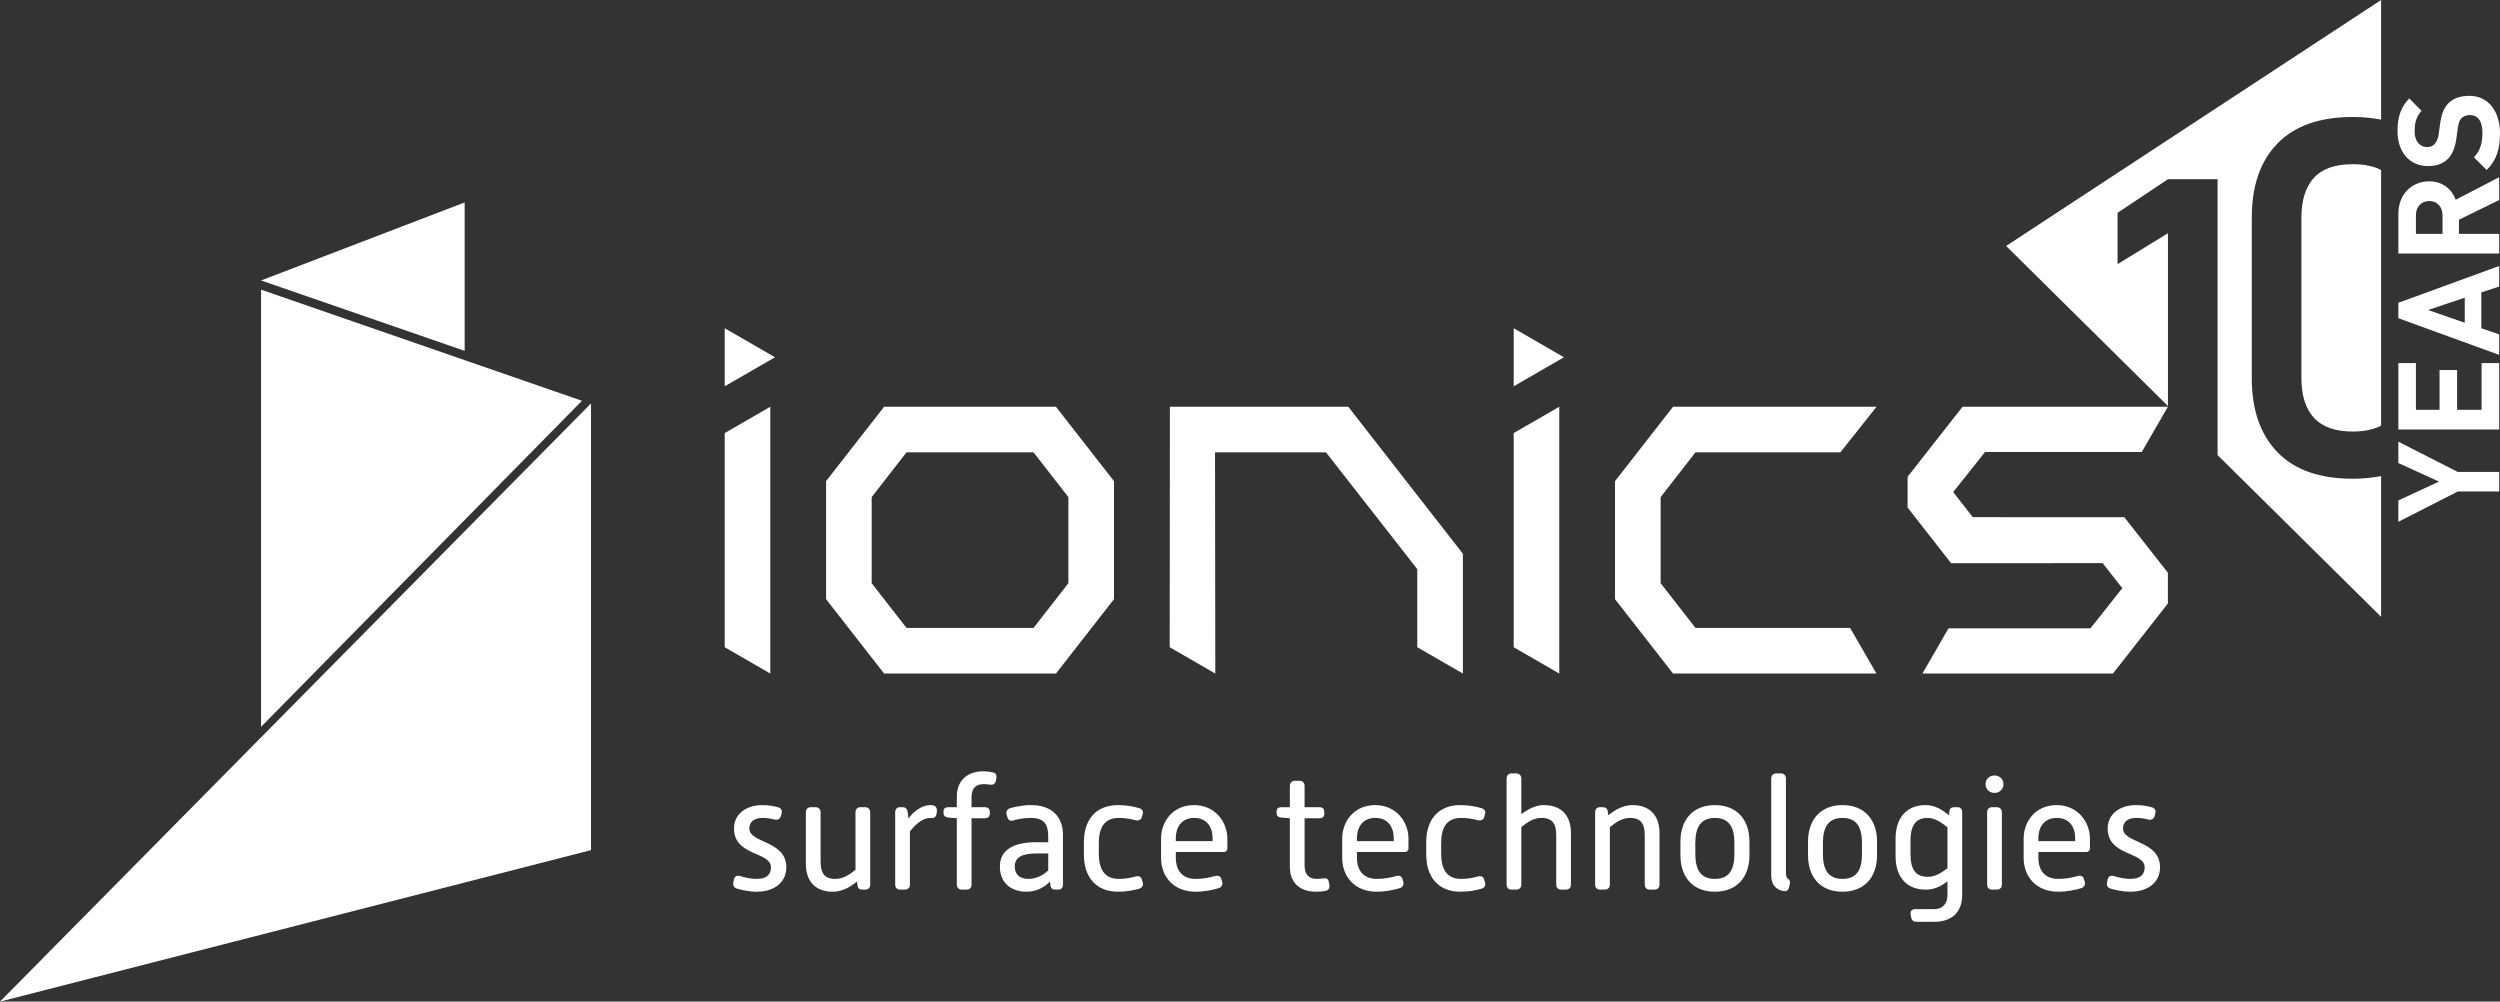
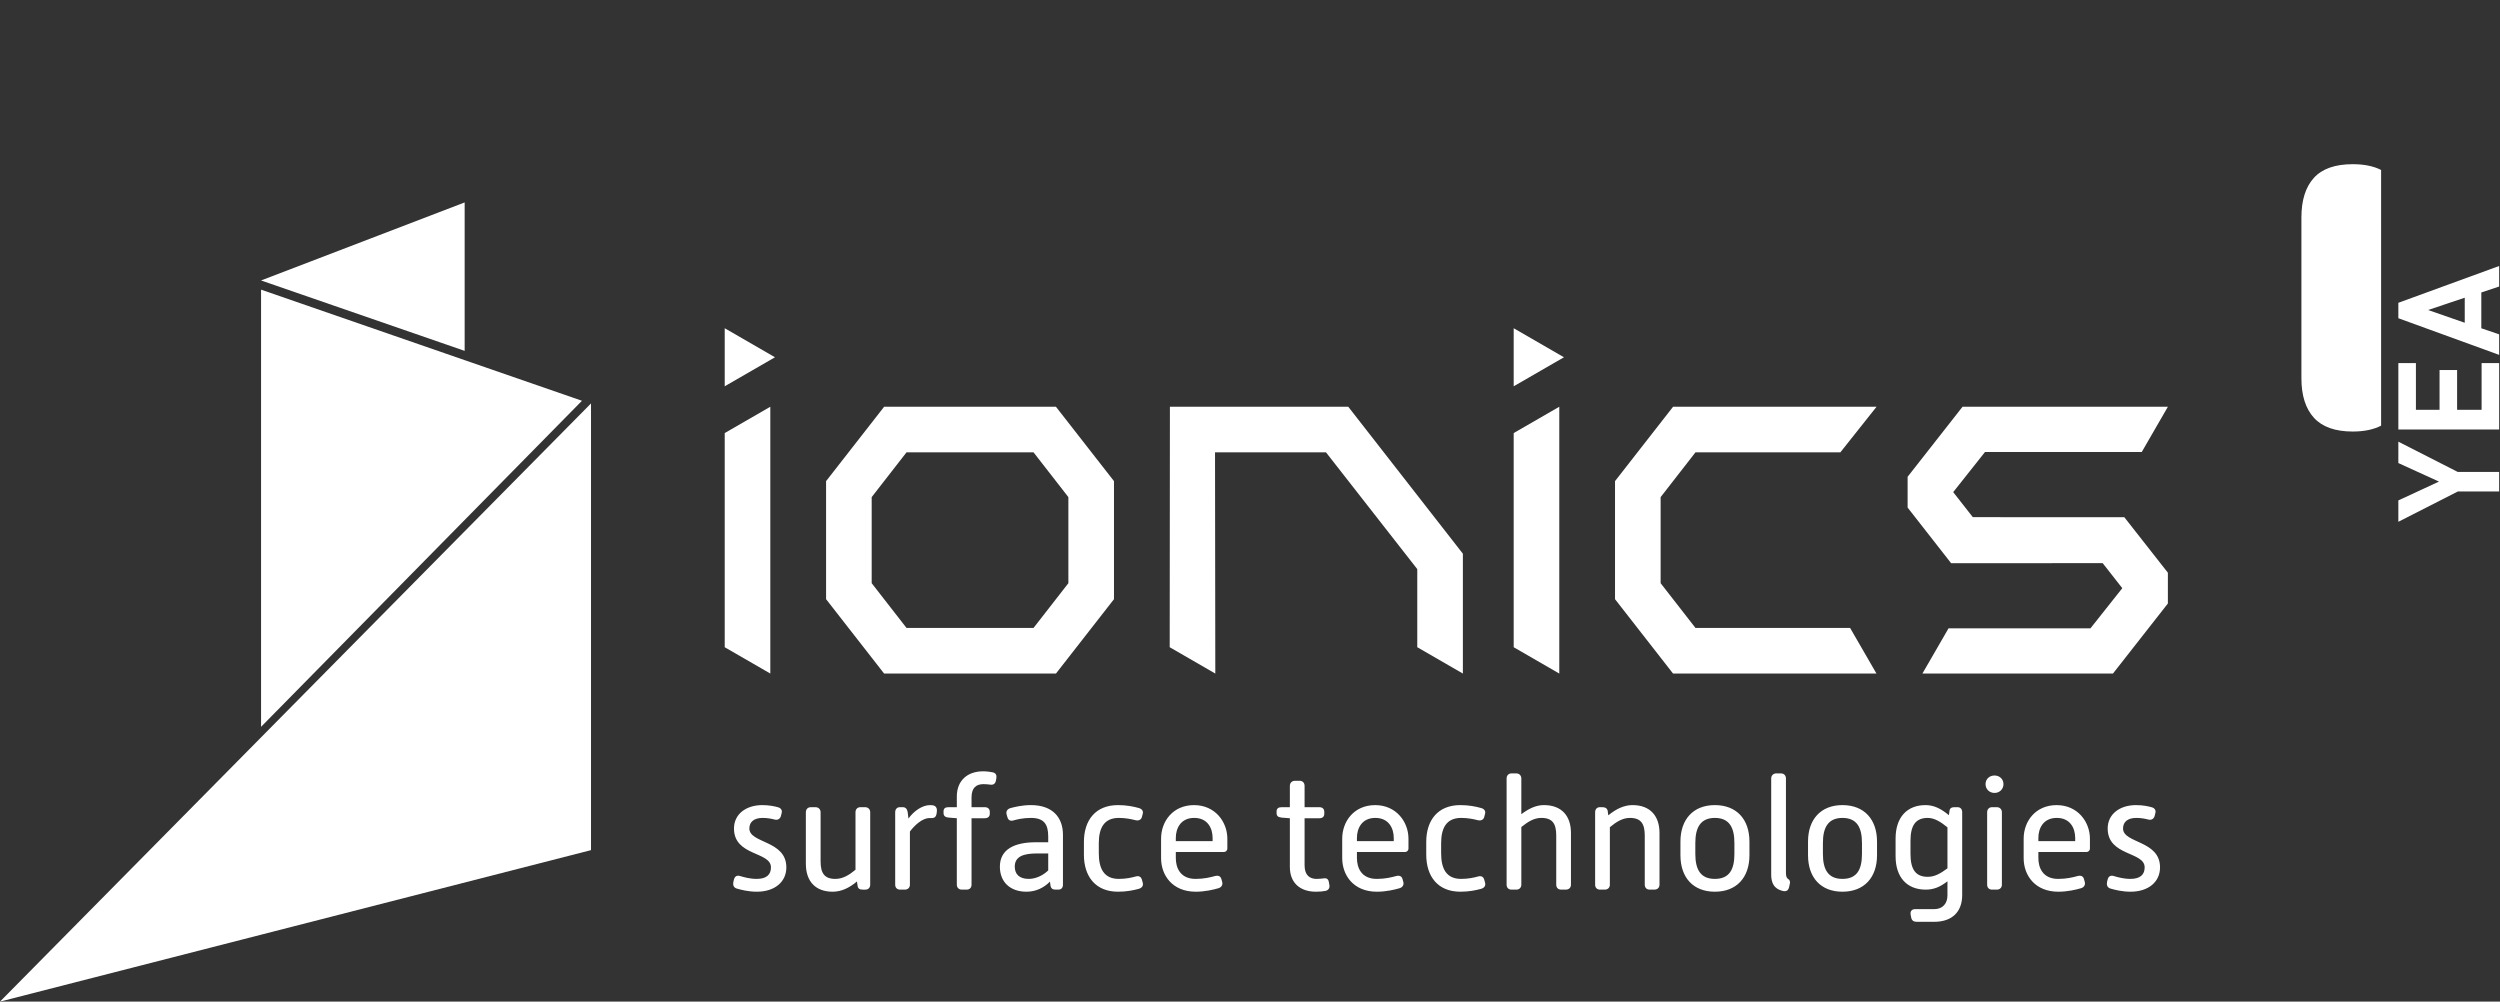
<svg xmlns="http://www.w3.org/2000/svg" id="b" viewBox="0 0 447.562 179.311">
  <rect x="0" y="0" width="447.562" height="179.311" fill="#333333" stroke="none" />
  <g id="c">
    <g id="d">
      <path d="M414.232,31.854c-1.481,1.64-2.222,4-2.222,7.077v28.787c0,3.078.747,5.437,2.242,7.078,1.497,1.638,3.811,2.459,6.948,2.459,2.044,0,3.732-.355,5.078-1.051V30.429c-1.342-.686-3.032-1.035-5.078-1.035-3.164,0-5.489.821-6.968,2.46Z" style="fill:#fff;" />
-       <path d="M421.199,85.703c-5.924,0-10.416-1.58-13.478-4.745-3.064-3.166-4.595-7.579-4.595-13.24v-28.787c0-5.69,1.538-10.11,4.615-13.262,3.078-3.149,7.564-4.725,13.458-4.725,1.836,0,3.517.169,5.078.471V0l-67.131,44.035,28.97,28.65v-30.931l-9.016,5.53v-9.188l9.016-6.01h8.884v49.384l29.277,28.954v-25.197c-1.562.305-3.244.476-5.078.476Z" style="fill:#fff;" />
      <path d="M440.009,84.493h7.4v3.497h-7.4l-10.646,5.424v-3.827l7.274-3.371-7.274-3.319v-3.827l10.646,5.424Z" style="fill:#fff;" />
      <path d="M447.41,76.89h-18.046v-11.887h3.144v8.363h4.232v-7.121h3.143v7.121h4.385v-8.363h3.143v11.887Z" style="fill:#fff;" />
      <path d="M447.41,51.293l-3.193,1.064v6.412l3.193,1.09v3.675l-18.046-6.564v-2.763l18.046-6.589v3.675ZM434.687,55.5l6.563,2.281v-4.486l-6.563,2.205Z" style="fill:#fff;" />
-       <path d="M447.41,35.81l-7.198,3.522v2.534h7.198v3.523h-18.046v-7.071c0-3.675,2.51-5.854,5.525-5.854,2.534,0,4.106,1.546,4.739,3.295l7.781-4.03v4.081ZM432.507,38.547v3.319h4.765v-3.319c0-1.547-.988-2.561-2.383-2.561s-2.382,1.014-2.382,2.561Z" style="fill:#fff;" />
-       <path d="M447.562,23.849c0,2.737-.583,4.815-2.383,6.59l-2.281-2.281c1.141-1.141,1.521-2.687,1.521-4.359,0-2.078-.786-3.193-2.23-3.193-.634,0-1.166.178-1.521.558-.329.354-.507.761-.633,1.597l-.305,2.18c-.228,1.546-.709,2.687-1.495,3.498-.861.861-2.027,1.292-3.548,1.292-3.22,0-5.475-2.382-5.475-6.285,0-2.484.608-4.283,2.104-5.829l2.205,2.229c-1.09,1.141-1.242,2.51-1.242,3.701,0,1.875,1.039,2.787,2.281,2.787.456,0,.938-.151,1.292-.532.33-.354.608-.938.71-1.672l.304-2.129c.229-1.647.685-2.688,1.395-3.447.912-.963,2.23-1.395,3.827-1.395,3.497,0,5.475,2.915,5.475,6.691Z" style="fill:#fff;" />
    </g>
    <g id="e">
      <path d="M377.213,157.889c-.115.545.057,1.005.575,1.174.771.23,2.09.575,3.639.575,3.152,0,5.273-1.722,5.273-4.356,0-4.871-6.623-4.268-6.623-6.964,0-1.147.805-1.891,2.381-1.891.859,0,1.546.142,2.121.287.602.169,1.001-.145,1.147-.602l.112-.46c.172-.514-.027-.947-.572-1.116-.572-.172-1.603-.402-2.865-.402-2.895,0-5.073,1.603-5.073,4.184,0,4.986,6.619,4.099,6.619,6.964,0,1.231-.717,2.063-2.55,2.063-1.231,0-2.32-.315-2.98-.514-.545-.172-.947.054-1.089.599l-.115.46ZM364.919,150.58v-.572c0-1.691.859-3.582,3.298-3.582s3.294,1.891,3.294,3.582v.572h-6.592ZM362.284,153.618c0,3.068,2.006,6.021,6.217,6.021,1.634,0,3.21-.372,4.072-.632.545-.169.771-.602.66-1.089l-.145-.514c-.142-.572-.572-.717-1.147-.572-.802.227-2.006.514-3.467.514-2.838,0-3.555-2.094-3.555-3.727v-1.086h8.598c.345,0,.633-.26.633-.632v-1.749c0-3.007-2.178-6.017-5.963-6.017-3.754,0-5.902,2.865-5.902,6.017v3.467ZM355.749,158.376c0,.545.345.89.89.89h.832c.545,0,.917-.345.917-.89v-12.954c0-.545-.372-.917-.917-.917h-.832c-.545,0-.89.372-.89.917v12.954ZM357.068,141.955c.917,0,1.603-.687,1.603-1.576s-.687-1.546-1.603-1.546-1.607.656-1.607,1.546.69,1.576,1.607,1.576M342.024,152.846v-2.293c0-2.78.917-4.126,3.095-4.126,1.262,0,2.435.802,3.524,1.691v7.336c-1.204.886-2.236,1.519-3.524,1.519-2.178,0-3.095-1.319-3.095-4.126M339.358,153.303c0,3.754,2.033,5.963,5.388,5.963,1.404,0,2.577-.46,3.896-1.492v2.523c0,1.431-.832,2.462-2.378,2.462h-3.413c-.545,0-.917.345-.802.974l.088.46c.085.602.457.832,1.001.832h3.125c3.267,0,5.016-1.833,5.016-4.786v-14.818c0-.545-.287-.917-.832-.917h-.545c-.545,0-.832.2-.89.632l-.115.802c-1.373-1.147-2.665-1.806-4.184-1.806-3.325,0-5.358,2.205-5.358,5.99v3.179ZM326.347,152.873v-1.975c0-2.723.917-4.471,3.497-4.471,2.608,0,3.494,1.749,3.494,4.471v1.975c0,2.78-.886,4.471-3.494,4.471-2.581,0-3.497-1.691-3.497-4.471M323.681,153.103c0,4.011,2.293,6.535,6.163,6.535s6.19-2.523,6.19-6.535v-2.435c0-3.984-2.293-6.535-6.19-6.535-3.869,0-6.163,2.55-6.163,6.535v2.435ZM317.089,156.57c0,2.236,1.204,2.723,2.151,2.953.687.115.917-.23,1.032-.629l.142-.632c.115-.43,0-.744-.315-.917-.173-.142-.372-.345-.372-1.032v-16.939c0-.541-.345-.917-.89-.917h-.829c-.545,0-.92.375-.92.917v17.196ZM303.506,152.873v-1.975c0-2.723.92-4.471,3.497-4.471,2.608,0,3.497,1.749,3.497,4.471v1.975c0,2.78-.89,4.471-3.497,4.471-2.577,0-3.497-1.691-3.497-4.471M300.841,153.103c0,4.011,2.293,6.535,6.163,6.535s6.19-2.523,6.19-6.535v-2.435c0-3.984-2.293-6.535-6.19-6.535-3.869,0-6.163,2.55-6.163,6.535v2.435ZM285.566,158.376c0,.545.345.89.89.89h.832c.545,0,.917-.345.917-.89v-10.289c1.174-.974,2.293-1.661,3.582-1.661,2.006,0,2.665,1.059,2.665,3.179v8.77c0,.545.345.89.89.89h.829c.545,0,.92-.345.92-.89v-9.257c0-3.037-1.664-4.986-4.843-4.986-1.492,0-2.926.687-4.329,1.833l-.085-.687c-.057-.545-.43-.775-.974-.775h-.43c-.545,0-.862.372-.862.917v12.954ZM269.72,158.376c0,.545.345.89.89.89h.829c.545,0,.917-.345.917-.89v-10.316c1.204-.974,2.293-1.634,3.585-1.634,2.006,0,2.665,1.059,2.665,3.152v8.797c0,.545.342.89.886.89h.832c.545,0,.917-.345.917-.89v-9.257c0-3.037-1.661-4.986-4.843-4.986-1.404,0-2.723.632-4.042,1.634v-6.393c0-.541-.372-.917-.917-.917h-.829c-.545,0-.89.375-.89.917v19.002ZM255.335,153.019c0,3.866,2.063,6.619,6.102,6.619,1.549,0,2.78-.257,3.727-.517.602-.172.859-.602.687-1.147l-.142-.514c-.142-.487-.517-.717-1.12-.545-.714.2-1.718.43-3.007.43-2.696,0-3.582-1.891-3.582-4.586v-1.806c0-2.635.886-4.526,3.582-4.526,1.147,0,2.178.2,2.949.402.545.142,1.035-.03,1.177-.545l.142-.548c.173-.541-.142-.944-.717-1.086-.917-.26-2.178-.517-3.697-.517-4.038,0-6.102,2.723-6.102,6.592v2.293ZM242.925,150.58v-.572c0-1.691.859-3.582,3.294-3.582s3.298,1.891,3.298,3.582v.572h-6.592ZM240.29,153.618c0,3.068,2.006,6.021,6.217,6.021,1.634,0,3.21-.372,4.069-.632.545-.169.775-.602.66-1.089l-.142-.514c-.145-.572-.575-.717-1.147-.572-.802.227-2.006.514-3.467.514-2.838,0-3.555-2.094-3.555-3.727v-1.086h8.598c.345,0,.629-.26.629-.632v-1.749c0-3.007-2.178-6.017-5.96-6.017-3.754,0-5.902,2.865-5.902,6.017v3.467ZM230.918,155.224c0,2.78,1.776,4.414,4.671,4.414.66,0,1.262-.058,1.691-.142.545-.115.802-.517.717-1.035l-.115-.629c-.115-.514-.46-.687-1.005-.572-.284.027-.687.085-1.174.085-1.231,0-2.151-.66-2.151-2.435v-8.425h2.638c.545,0,.89-.257.89-.802v-.345c0-.545-.345-.832-.89-.832h-2.638v-3.812c0-.545-.342-.917-.886-.917h-.832c-.545,0-.917.372-.917.917v3.812h-1.492c-.545,0-.886.23-.886.775v.257c0,.545.257.747.886.832l1.492.115v8.74ZM210.499,150.58v-.572c0-1.691.859-3.582,3.294-3.582s3.294,1.891,3.294,3.582v.572h-6.589ZM207.861,153.618c0,3.068,2.006,6.021,6.22,6.021,1.634,0,3.21-.372,4.069-.632.545-.169.771-.602.66-1.089l-.145-.514c-.142-.572-.572-.717-1.147-.572-.802.227-2.006.514-3.467.514-2.838,0-3.551-2.094-3.551-3.727v-1.086h8.594c.345,0,.632-.26.632-.632v-1.749c0-3.007-2.178-6.017-5.963-6.017-3.754,0-5.902,2.865-5.902,6.017v3.467ZM194.047,153.019c0,3.866,2.063,6.619,6.105,6.619,1.546,0,2.78-.257,3.724-.517.602-.172.862-.602.69-1.147l-.145-.514c-.142-.487-.514-.717-1.116-.545-.717.2-1.718.43-3.01.43-2.692,0-3.582-1.891-3.582-4.586v-1.806c0-2.635.89-4.526,3.582-4.526,1.147,0,2.178.2,2.953.402.545.142,1.032-.03,1.174-.545l.145-.548c.172-.541-.145-.944-.717-1.086-.917-.26-2.178-.517-3.697-.517-4.042,0-6.105,2.723-6.105,6.592v2.293ZM181.668,155.14c0-1.864,1.661-2.351,3.984-2.351h2.006v3.037c-.947.917-2.236,1.519-3.497,1.519-1.691,0-2.493-.859-2.493-2.205M179.003,155.167c0,2.696,1.806,4.471,4.756,4.471,1.691,0,3.098-.69,4.214-1.806l.085.687c.088.545.375.747.917.747h.49c.545,0,.829-.345.829-.89v-8.939c0-3.098-1.86-5.303-5.73-5.303-1.607,0-2.953.345-3.697.545-.517.172-.805.545-.66,1.12l.142.487c.145.545.517.744,1.062.599.572-.169,1.691-.457,3.152-.457,2.32,0,3.095,1.116,3.095,3.325v1.032h-2.209c-3.754,0-6.447,1.204-6.447,4.383M171.294,158.376c0,.545.372.89.917.89h.832c.545,0,.886-.345.886-.89v-11.892h2.351c.545,0,.917-.257.917-.802v-.345c0-.545-.372-.832-.917-.832h-2.351v-1.749c0-1.803.917-2.378,2.151-2.378.514,0,.89.058,1.174.088.602.112.947-.203,1.032-.69l.088-.457c.085-.545-.088-.947-.69-1.062-.43-.085-1.001-.172-1.691-.172-2.865,0-4.698,1.722-4.698,4.502v1.918h-1.492c-.545,0-.886.2-.886.747v.284c0,.545.315.775.917.832l1.461.115v11.892ZM160.261,158.376c0,.545.345.89.89.89h.829c.545,0,.917-.345.917-.89v-9.514c.832-1.116,2.236-2.408,3.497-2.408.66,0,1.204.115,1.319-1.059.173-1.204-.66-1.262-1.204-1.262-1.461,0-2.98,1.147-3.869,2.408l-.142-1.147c-.088-.545-.345-.89-.89-.89h-.487c-.545,0-.859.372-.859.917v12.954ZM144.27,154.653c0,3.037,1.634,4.986,4.816,4.986,1.519,0,2.98-.69,4.326-1.833l.115.744c.058.545.372.717.974.717h.402c.541,0,.886-.345.886-.89v-12.954c0-.545-.372-.917-.917-.917h-.832c-.545,0-.886.372-.886.917v10.289c-1.177.974-2.293,1.634-3.612,1.634-1.979,0-2.635-1.062-2.635-3.152v-8.77c0-.545-.375-.917-.917-.917h-.832c-.545,0-.89.372-.89.917v9.23ZM131.288,157.889c-.115.545.057,1.005.572,1.174.775.23,2.094.575,3.639.575,3.156,0,5.276-1.722,5.276-4.356,0-4.871-6.623-4.268-6.623-6.964,0-1.147.805-1.891,2.378-1.891.862,0,1.549.142,2.124.287.602.169,1.001-.145,1.143-.602l.115-.46c.172-.514-.027-.947-.572-1.116-.575-.172-1.607-.402-2.865-.402-2.895,0-5.073,1.603-5.073,4.184,0,4.986,6.619,4.099,6.619,6.964,0,1.231-.717,2.063-2.55,2.063-1.231,0-2.32-.315-2.98-.514-.545-.172-.947.054-1.089.599l-.115.46Z" style="fill:#fff;" />
      <polygon points="104.185 71.748 46.737 51.855 46.737 130.12 104.185 71.748" style="fill:#fff;" />
      <polygon points="83.178 36.243 46.737 50.209 83.184 62.814 83.184 36.243 83.178 36.243" style="fill:#fff;" />
      <path d="M137.897,72.821l-8.155,4.708v38.339l8.162,4.715v-47.762h-.007ZM156.053,104.405v-15.41l6.237-8.016h22.736l6.24,8.016v15.41l-6.24,8.013h-22.736l-6.237-8.013ZM158.279,72.821l-10.39,13.313v21.133l10.39,13.316h30.762l10.39-13.316v-21.133l-10.39-13.313h-30.762ZM209.443,72.821l-.037,43.047,8.162,4.715h.003l-.051-39.604h19.864l16.343,20.906v13.983l8.165,4.715v-21.454l-20.517-26.308h-31.932ZM279.143,72.821l-8.155,4.708v38.339l8.162,4.715v-47.762h-.007ZM299.518,72.821l-10.39,13.313v21.133l10.39,13.316h36.414l-4.715-8.162-27.684-.003-6.24-8.013v-15.41l6.24-8.016h25.936l6.477-8.158h-36.428ZM351.342,72.821l-9.832,12.535v5.51l7.789,9.961,27.133-.01,3.511,4.482-5.699,7.187h-25.408l-4.678,8.097h34.114l9.832-12.542v-5.51l-7.796-9.934-27.126-.014-3.511-4.482,5.699-7.187h28.06l4.674-8.094h-36.762ZM129.742,69.155l8.997-5.195-8.997-5.199v10.394ZM270.988,69.155l9-5.195-9-5.199v10.394Z" style="fill:#fff;" />
      <polygon points="0 179.311 105.806 152.195 105.806 72.224 0 179.311" style="fill:#fff;" />
    </g>
  </g>
</svg>